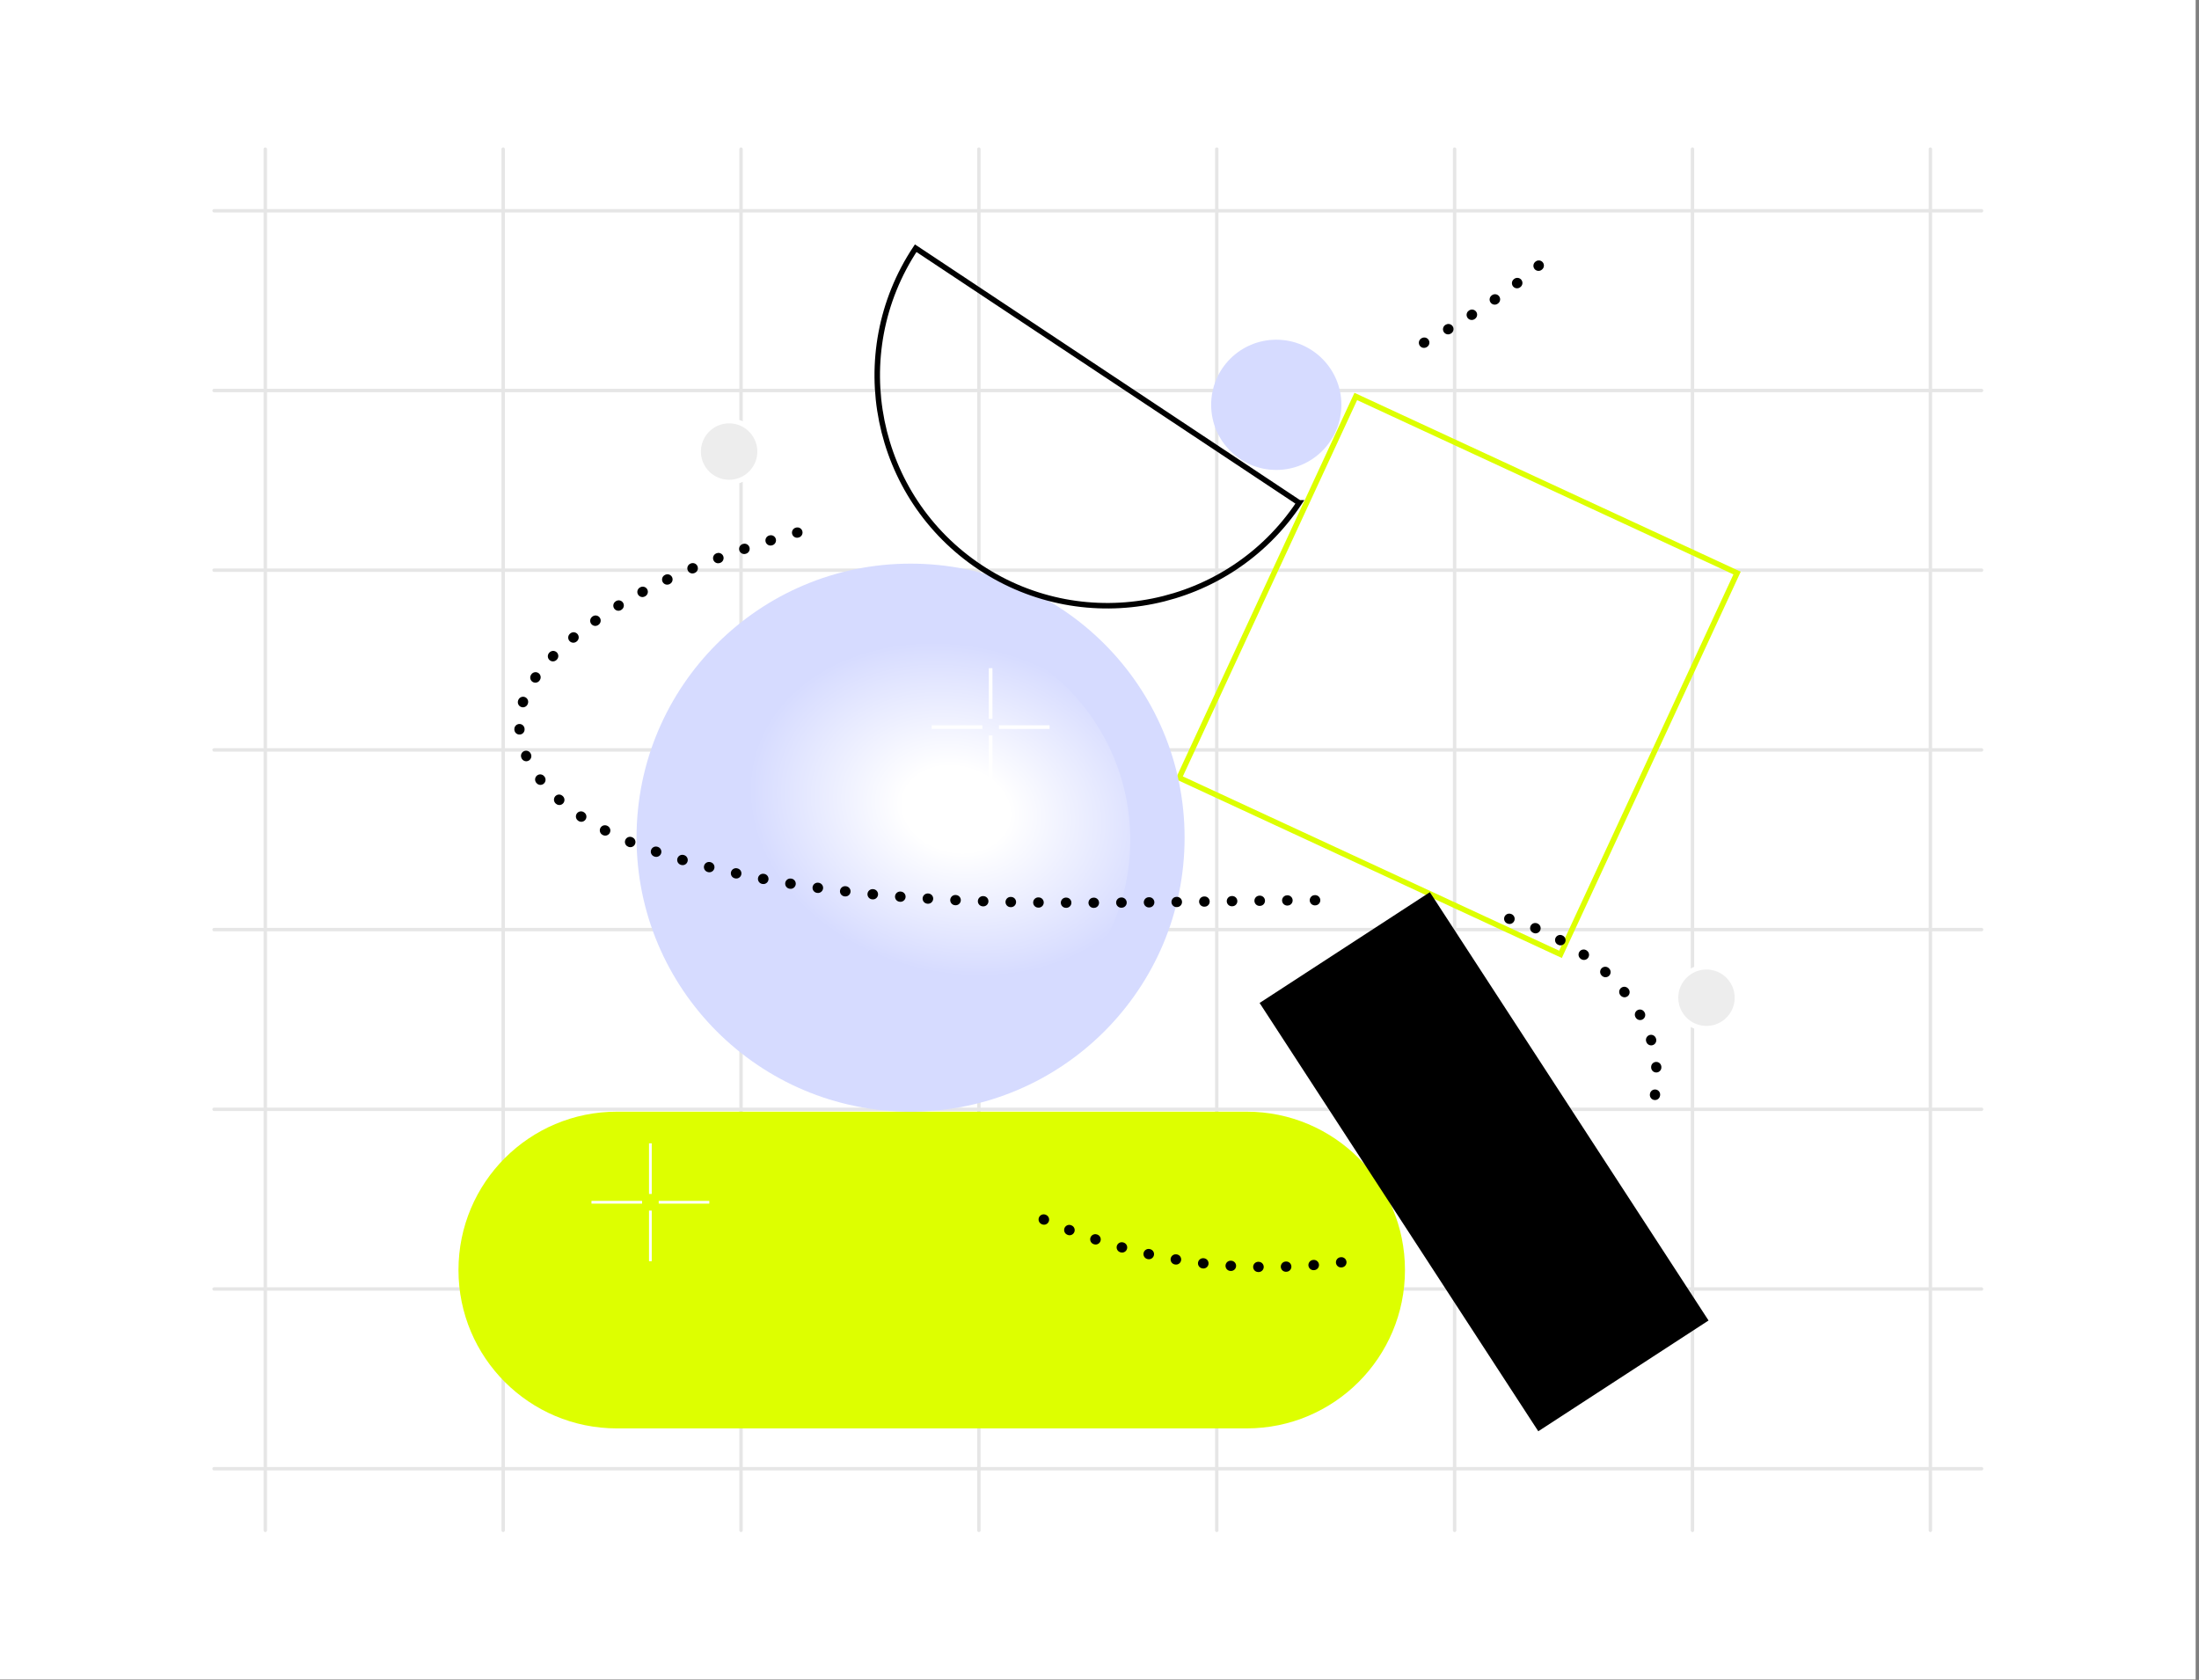
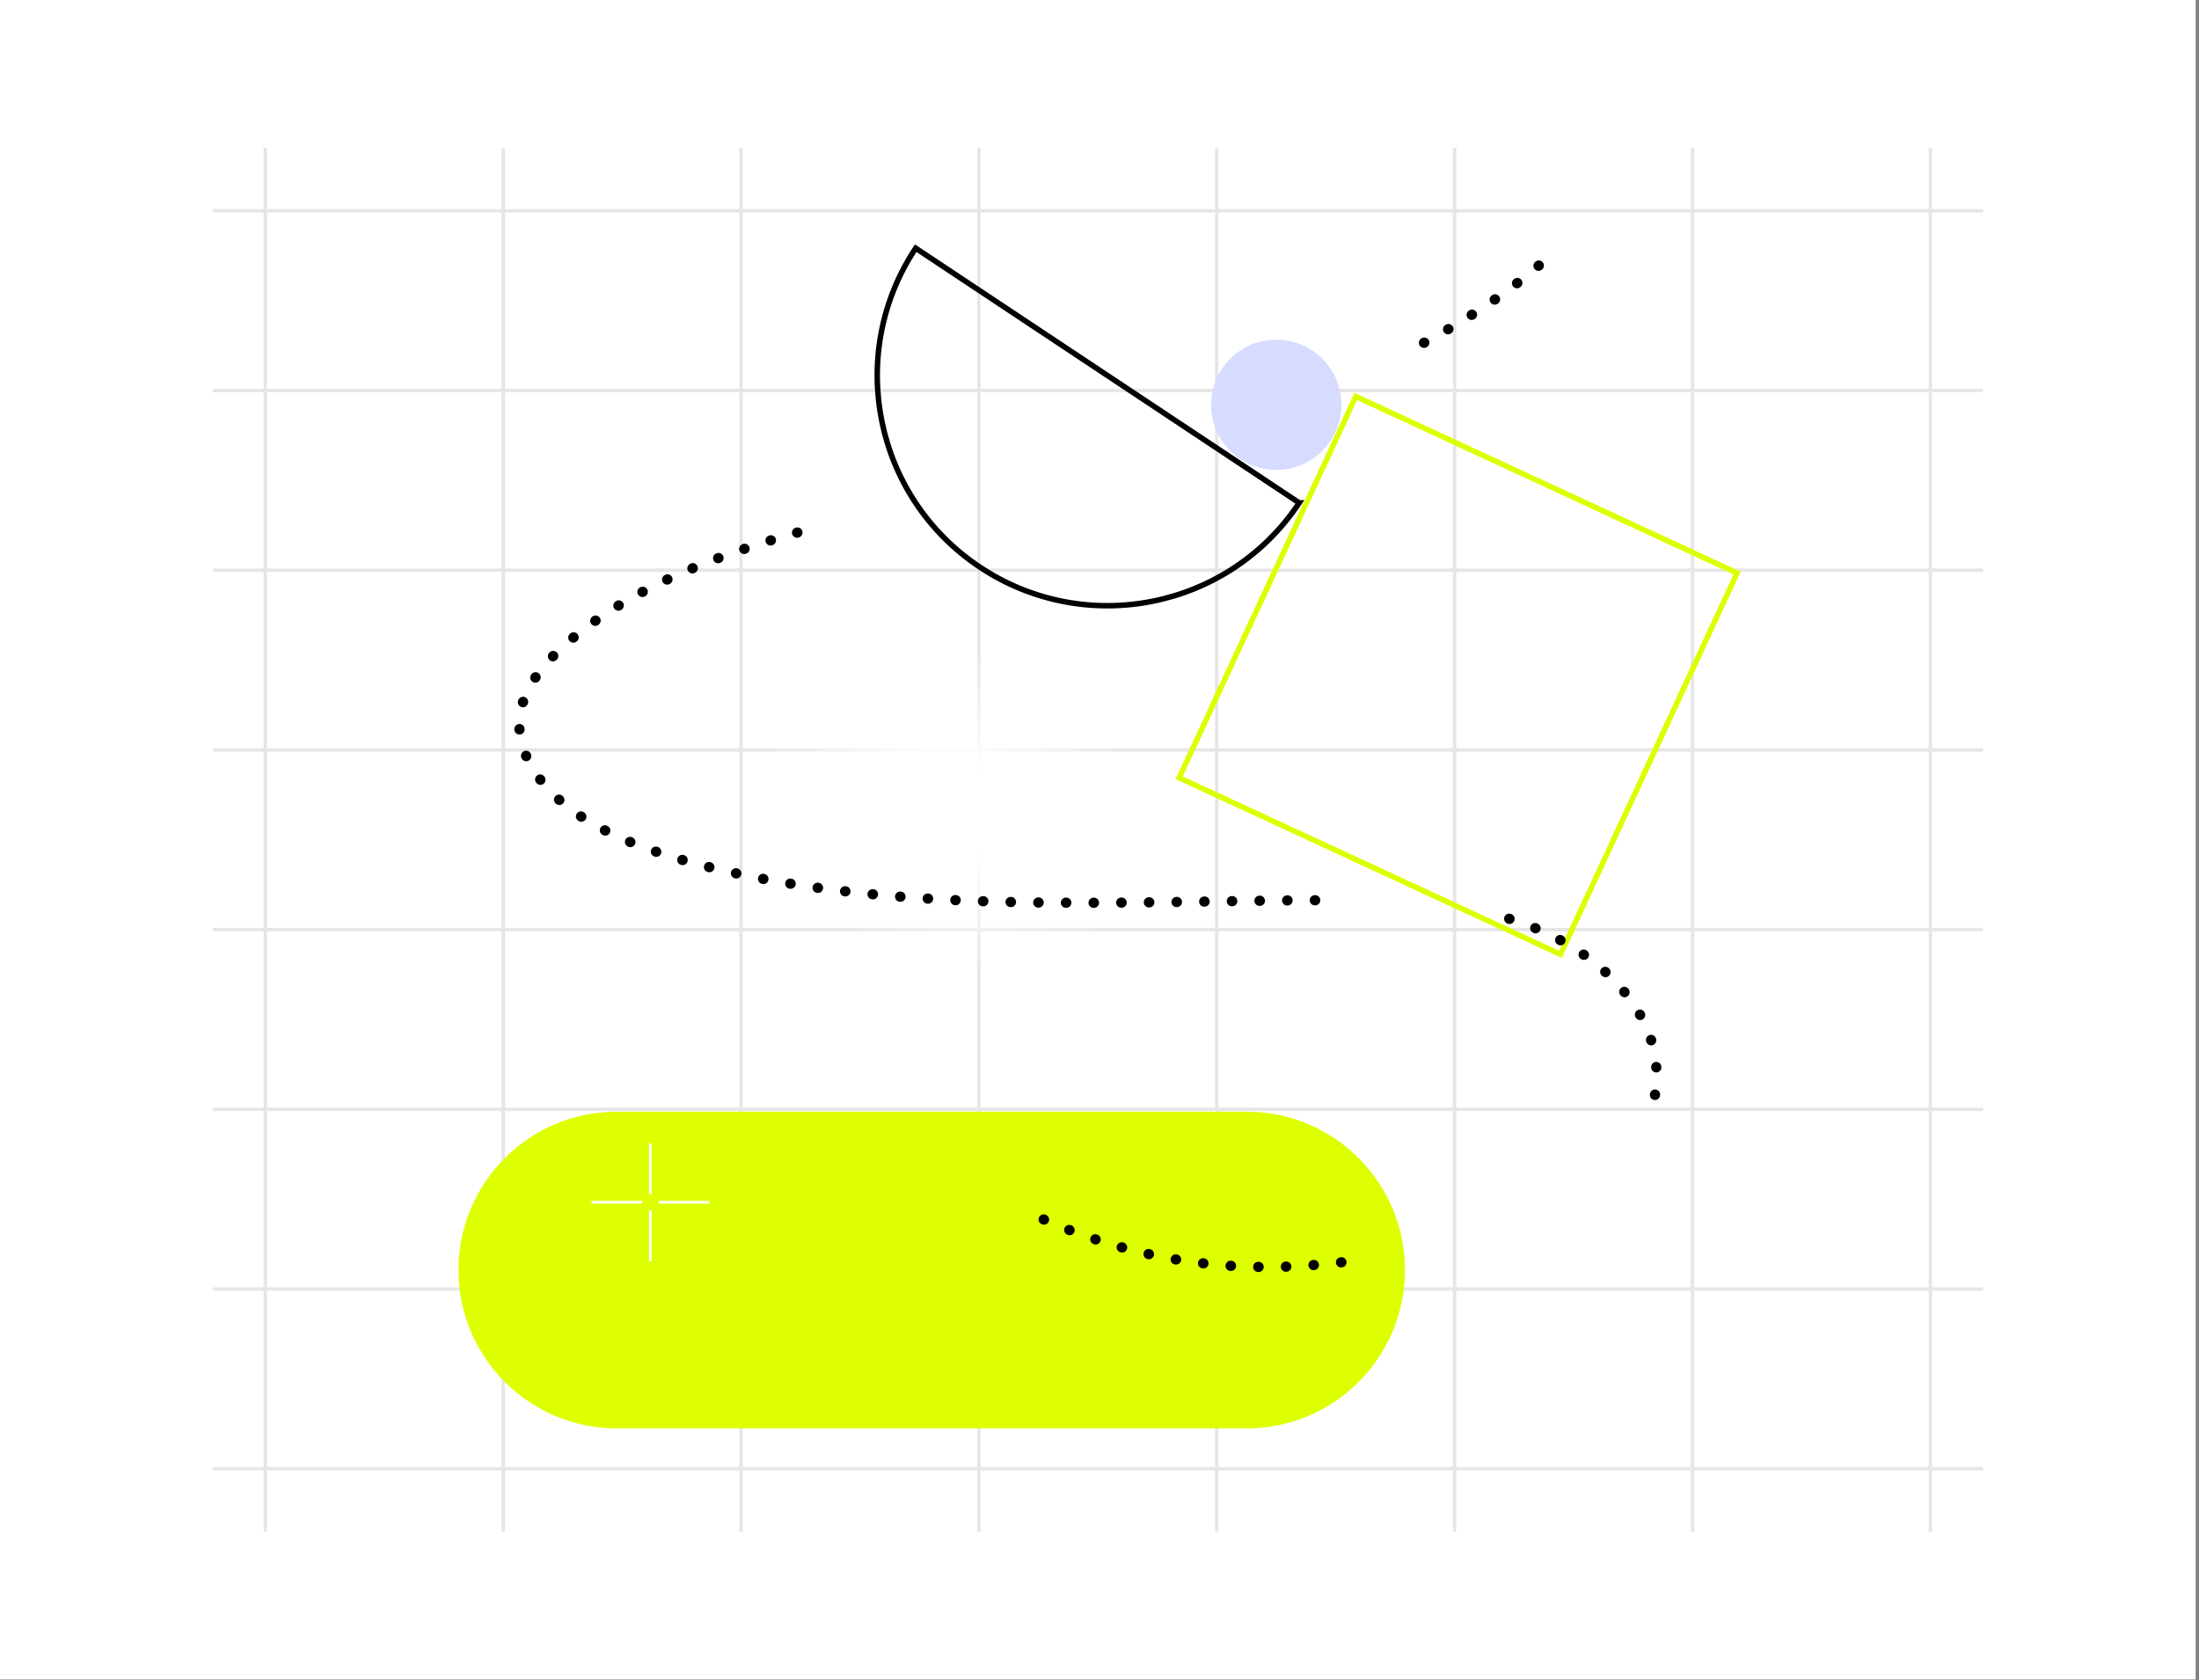
<svg xmlns="http://www.w3.org/2000/svg" width="644" height="492" fill="none">
  <rect width="100%" height="100%" fill="#808080" stroke="none" />
  <path fill="#fff" d="M0 0h643.02v491.86H0z" />
  <path stroke="#E6E6E6" stroke-linecap="round" d="M77.7 43.67v404.52M147.36 43.67v404.52M217.02 43.67v404.52M286.68 43.67v404.52M356.34 43.67v404.52M426 43.67v404.52M495.66 43.67v404.52M565.33 43.67v404.52M62.7 430.14h517.62M62.7 377.51h517.62M62.7 324.88h517.62M62.7 272.25h517.62M62.7 219.62h517.62M62.7 166.99h517.62M62.7 114.36h517.62M62.7 61.73h517.62" />
  <path fill="#DF0" d="M365.08 325.57H180.65c-25.615 0-46.38 20.765-46.38 46.38 0 25.615 20.765 46.38 46.38 46.38h184.43c25.615 0 46.38-20.765 46.38-46.38 0-25.615-20.765-46.38-46.38-46.38Z" />
  <path stroke="#DF0" stroke-miterlimit="10" stroke-width="1.61" d="m508.722 167.827-111.666-51.715-51.716 111.666 111.666 51.715 51.716-111.666Z" />
-   <path fill="#000" d="m500.366 386.727-81.615-125.436-49.864 32.444 81.615 125.436 49.864-32.444Z" />
-   <path fill="#D6DBFF" d="M266.67 325.57c44.321 0 80.25-35.929 80.25-80.25s-35.929-80.25-80.25-80.25-80.25 35.929-80.25 80.25 35.929 80.25 80.25 80.25Z" />
  <path fill="url(#a)" d="M268 309c34.794 0 63-28.206 63-63s-28.206-63-63-63-63 28.206-63 63 28.206 63 63 63Z" />
  <path stroke="#000" stroke-miterlimit="10" stroke-width="1.61" d="M380.49 147.27c-20.59 31.02-62.43 39.46-93.45 18.87-31.02-20.59-39.46-62.43-18.87-93.45l112.32 74.58Z" />
  <path fill="#D6DBFF" d="M373.77 137.63c10.532 0 19.07-8.538 19.07-19.07s-8.538-19.07-19.07-19.07-19.07 8.538-19.07 19.07 8.538 19.07 19.07 19.07Z" />
  <path stroke="#fff" stroke-width=".8" d="M190.47 334.84v14.83M190.47 354.54v14.82M207.73 352.1h-14.82M188.04 352.1h-14.82" />
-   <path stroke="#fff" stroke-width="1.06" d="M290.12 195.69v14.83M290.12 215.39v14.82M307.38 212.95h-14.82M287.69 212.95h-14.83" />
  <path stroke="#000" stroke-dasharray="0.1 8" stroke-linecap="round" stroke-width="3" d="M392.84 369.68c-25.54 3.12-56.89 2.09-92.87-15.14M441.99 269.07c20.78 6.34 36.76 20.06 41.62 35.73 2.38 7.69 1.96 15.82-1 23.41M233.53 155.96c-25.15 7.07-48.36 16.42-65.8 30.91-7.58 6.29-13.96 13.69-15.36 21.9-1.82 10.65 5.17 21.4 15.83 29.01 10.67 7.61 24.65 12.45 38.92 16.03 57.54 14.43 120.49 9.98 181.52 9.82M450.65 77.77c-11.22 9.62-24.53 18.11-38.99 25.41" />
-   <path fill="#EDEDED" stroke="#fff" stroke-width="1.47" d="M213.53 141.24a8.99 8.99 0 1 0 0-17.98 8.99 8.99 0 0 0 0 17.98ZM499.76 301.19a8.99 8.99 0 1 0 0-17.98 8.99 8.99 0 0 0 0 17.98Z" />
  <defs>
    <radialGradient id="a" cx="0" cy="0" r="1" gradientTransform="matrix(-12 46.636 -59.439 -15.294 280 237)" gradientUnits="userSpaceOnUse">
      <stop offset=".255" stop-color="#fff" />
      <stop offset="1" stop-color="#fff" stop-opacity="0" />
    </radialGradient>
  </defs>
</svg>